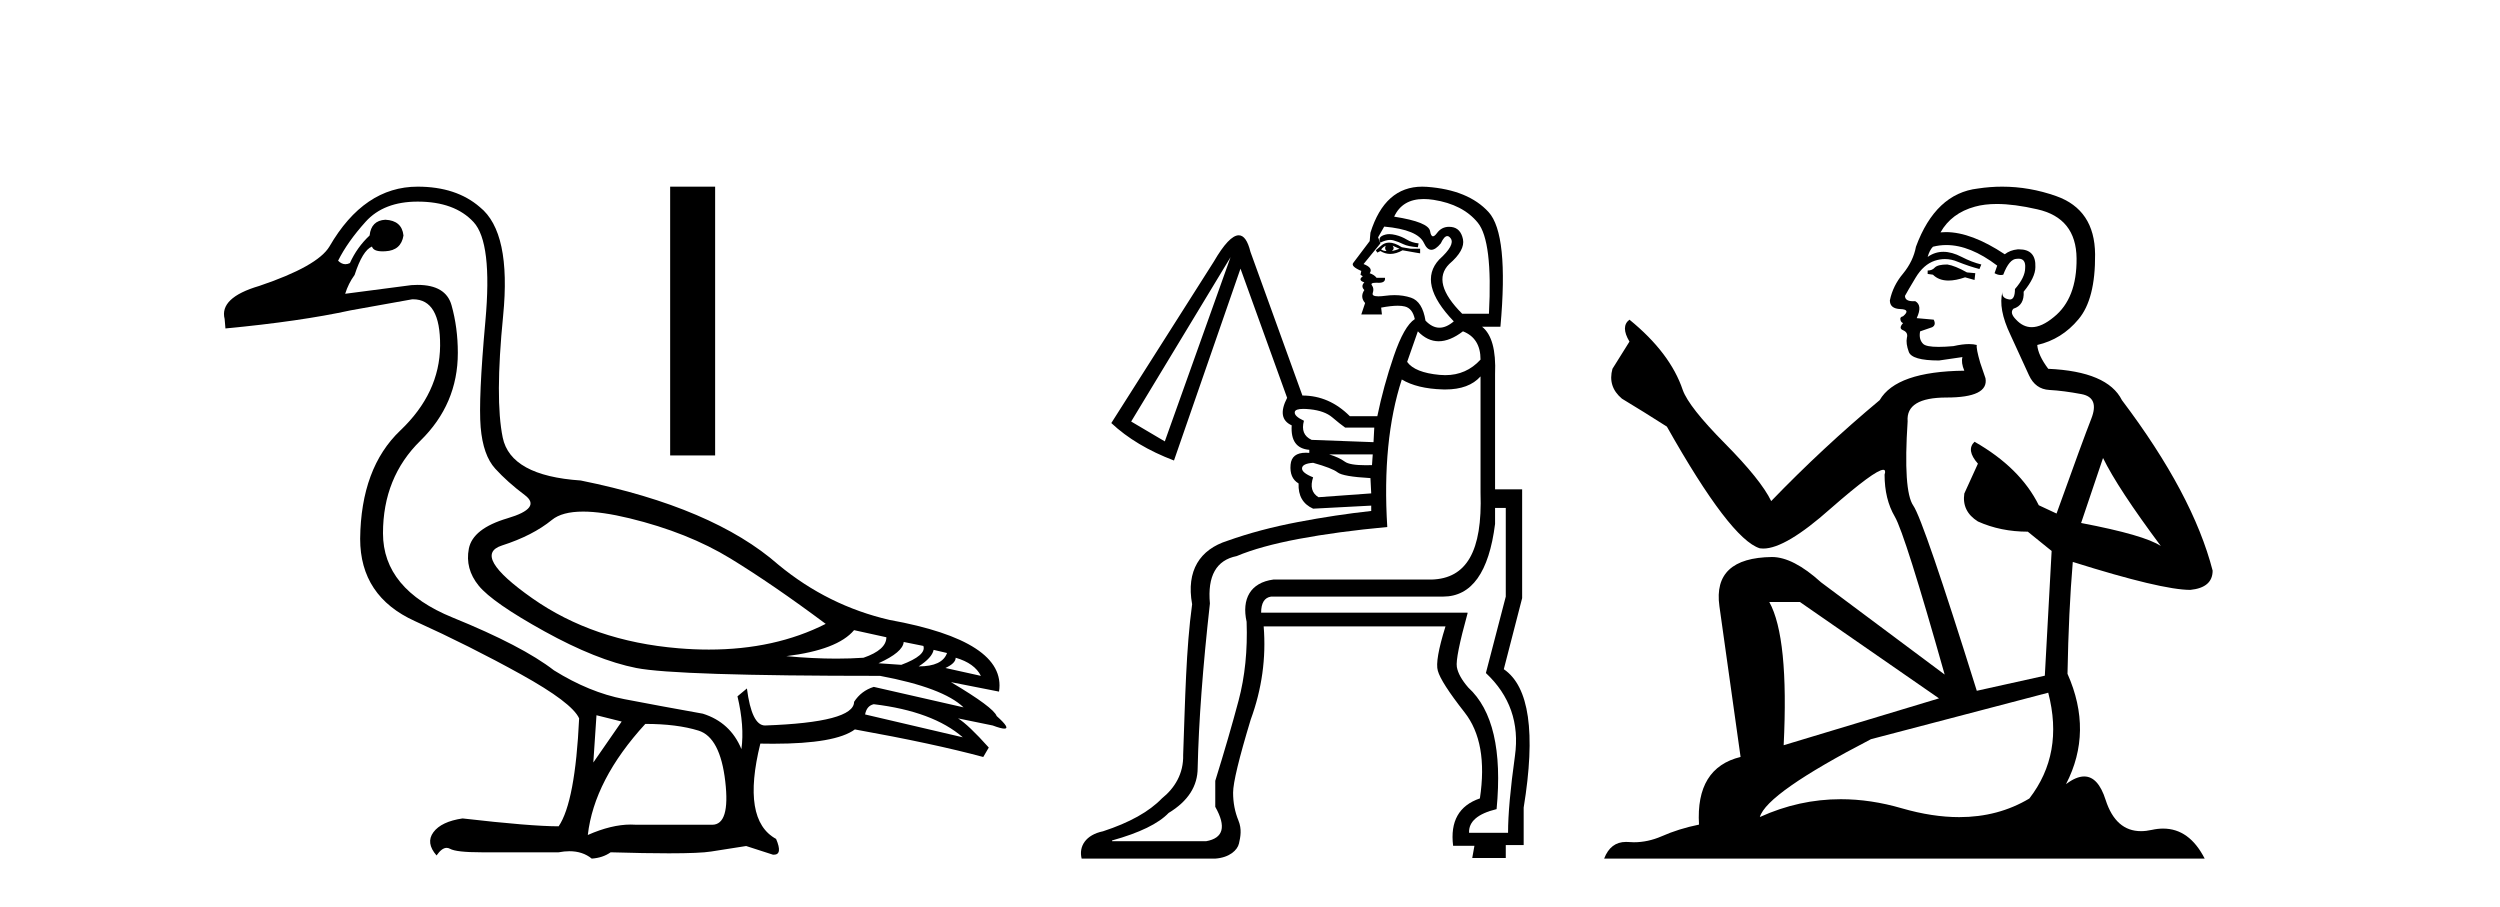
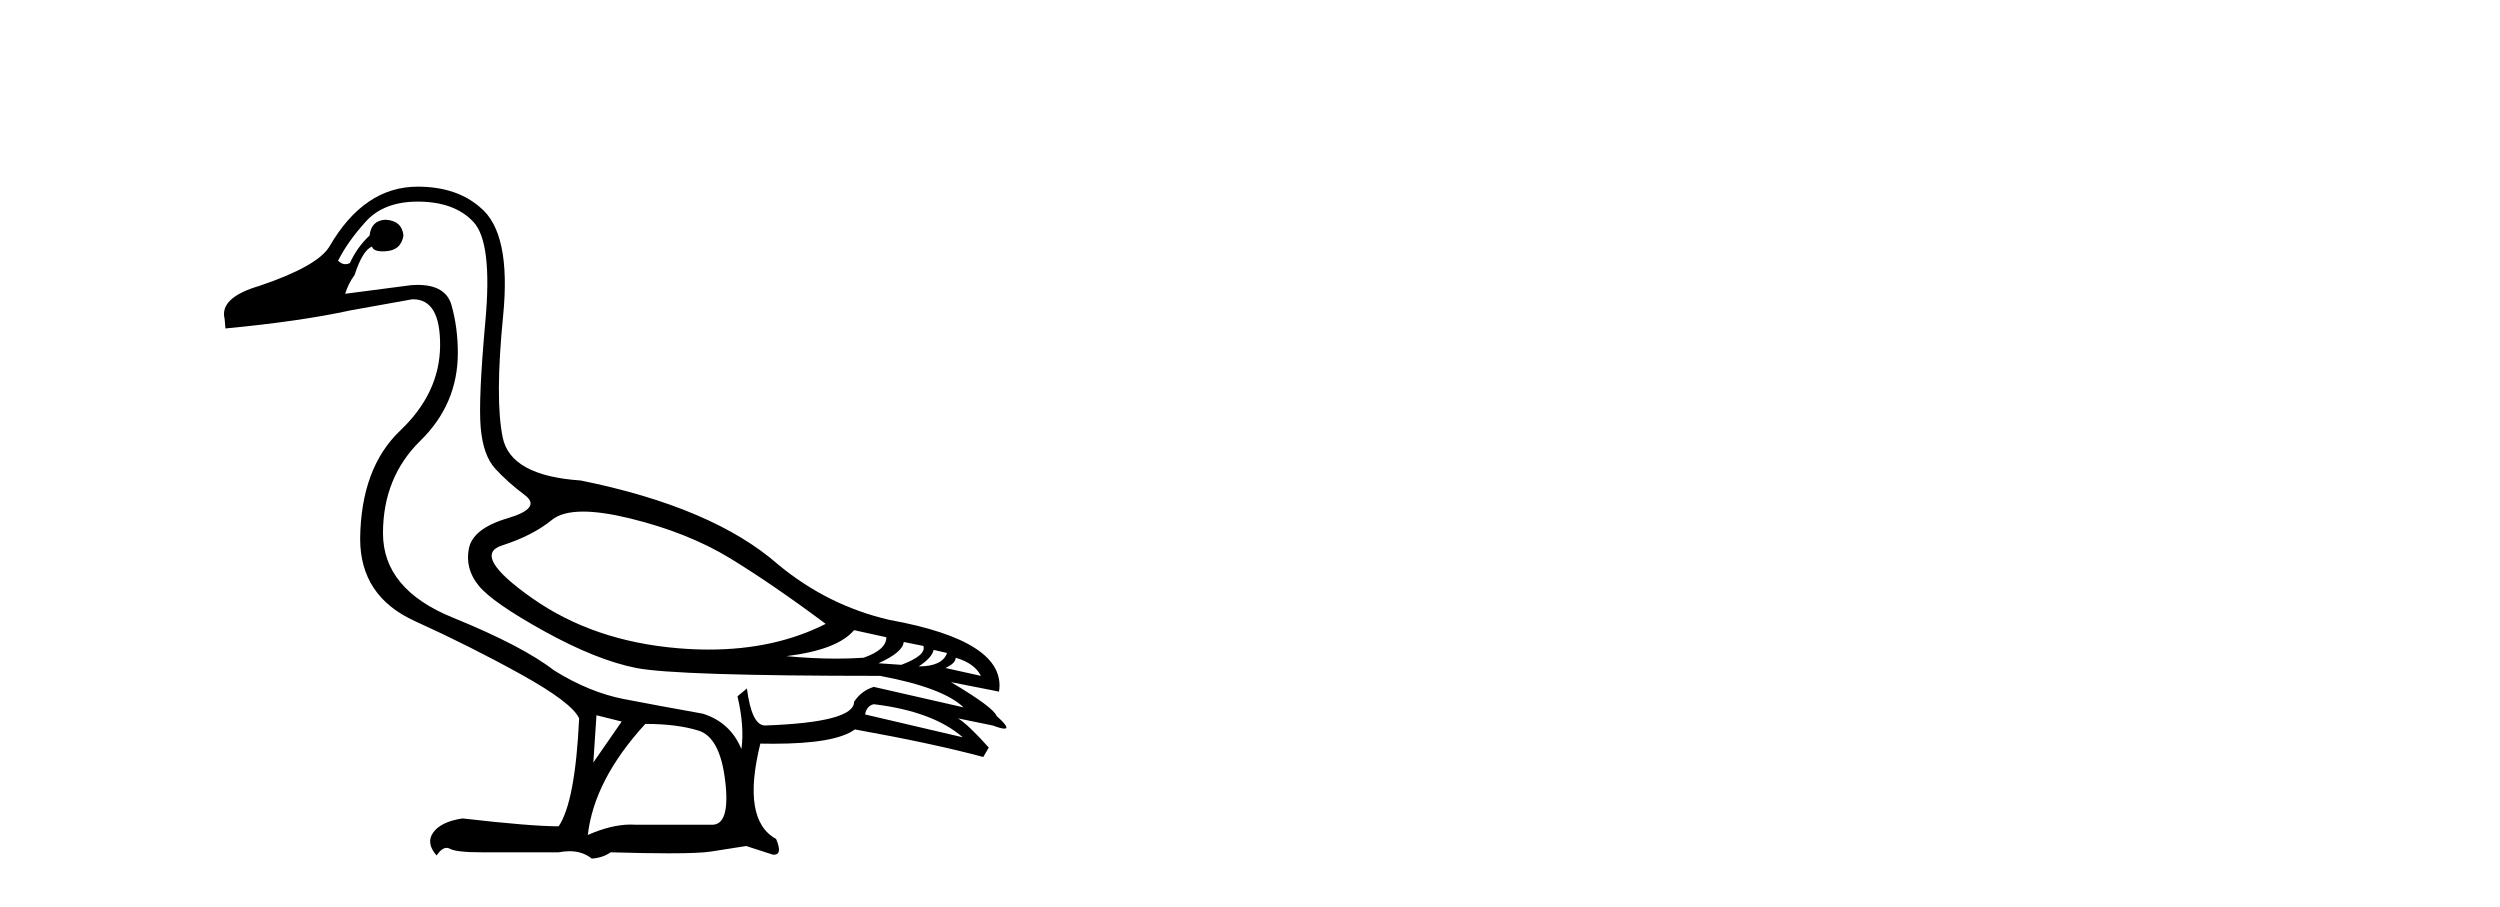
<svg xmlns="http://www.w3.org/2000/svg" width="113.0" height="41.0">
-   <path d="M 26.355 23.124 C 26.924 23.124 27.624 23.225 28.456 23.427 C 30.213 23.855 31.732 24.46 33.014 25.243 C 34.296 26.027 35.732 27.012 37.322 28.199 C 35.791 28.974 34.031 29.361 32.041 29.361 C 31.594 29.361 31.135 29.342 30.664 29.302 C 28.1 29.089 25.898 28.335 24.059 27.041 C 22.219 25.748 21.762 24.952 22.688 24.656 C 23.614 24.359 24.367 23.973 24.949 23.498 C 25.255 23.249 25.724 23.124 26.355 23.124 ZM 38.604 28.483 L 40.064 28.804 C 40.064 29.184 39.72 29.492 39.031 29.73 C 38.64 29.756 38.231 29.77 37.806 29.77 C 37.098 29.77 36.343 29.733 35.542 29.658 C 37.085 29.469 38.105 29.077 38.604 28.483 ZM 40.847 29.017 L 41.737 29.196 C 41.832 29.48 41.5 29.765 40.74 30.05 L 39.708 29.979 C 40.444 29.647 40.823 29.326 40.847 29.017 ZM 42.2 29.374 L 42.806 29.516 C 42.663 29.92 42.236 30.121 41.524 30.121 C 41.927 29.86 42.153 29.611 42.2 29.374 ZM 43.197 29.73 C 43.767 29.896 44.147 30.169 44.337 30.549 L 42.734 30.193 C 43.043 30.05 43.197 29.896 43.197 29.73 ZM 39.494 31.83 C 41.274 32.044 42.616 32.543 43.518 33.326 L 39.102 32.293 C 39.15 32.032 39.28 31.878 39.494 31.83 ZM 18.878 9.113 C 19.994 9.113 20.836 9.422 21.406 10.039 C 21.976 10.656 22.154 12.146 21.94 14.508 C 21.726 16.87 21.655 18.472 21.726 19.315 C 21.798 20.157 22.017 20.78 22.385 21.184 C 22.753 21.588 23.198 21.985 23.72 22.377 C 24.243 22.769 23.981 23.119 22.937 23.427 C 21.893 23.736 21.311 24.193 21.192 24.798 C 21.074 25.403 21.222 25.961 21.637 26.472 C 22.053 26.982 23.044 27.67 24.611 28.537 C 26.177 29.403 27.56 29.955 28.759 30.193 C 29.957 30.43 33.631 30.549 39.779 30.549 C 41.678 30.905 42.936 31.379 43.553 31.973 L 39.494 31.047 C 39.114 31.166 38.818 31.391 38.604 31.724 C 38.604 32.341 37.263 32.697 34.58 32.792 C 34.177 32.792 33.904 32.234 33.761 31.118 L 33.334 31.474 C 33.548 32.376 33.607 33.172 33.512 33.86 C 33.18 33.053 32.598 32.519 31.767 32.258 C 30.438 32.02 29.251 31.801 28.207 31.599 C 27.162 31.397 26.106 30.964 25.038 30.299 C 24.088 29.563 22.563 28.768 20.462 27.914 C 18.362 27.059 17.311 25.789 17.311 24.104 C 17.311 22.418 17.875 21.024 19.002 19.92 C 20.13 18.816 20.694 17.493 20.694 15.95 C 20.694 15.19 20.599 14.472 20.409 13.796 C 20.237 13.184 19.725 12.877 18.873 12.877 C 18.784 12.877 18.69 12.881 18.593 12.888 L 15.602 13.279 C 15.697 12.971 15.839 12.686 16.029 12.425 C 16.267 11.689 16.528 11.262 16.813 11.143 C 16.854 11.288 17.014 11.361 17.292 11.361 C 17.331 11.361 17.373 11.36 17.418 11.357 C 17.893 11.333 18.166 11.095 18.237 10.644 C 18.189 10.193 17.916 9.956 17.418 9.932 C 16.991 9.956 16.753 10.193 16.706 10.644 C 16.326 11 16.029 11.416 15.816 11.891 C 15.747 11.925 15.679 11.942 15.613 11.942 C 15.498 11.942 15.387 11.89 15.282 11.784 C 15.566 11.214 15.982 10.627 16.528 10.021 C 17.074 9.416 17.857 9.113 18.878 9.113 ZM 26.961 32.329 L 28.1 32.614 L 26.818 34.465 L 26.961 32.329 ZM 29.168 32.721 C 30.118 32.721 30.919 32.821 31.572 33.023 C 32.224 33.225 32.628 33.991 32.782 35.32 C 32.934 36.626 32.736 37.279 32.189 37.279 C 32.179 37.279 32.169 37.279 32.159 37.278 L 28.741 37.278 C 28.666 37.273 28.589 37.27 28.511 37.27 C 27.928 37.27 27.281 37.427 26.569 37.741 C 26.759 36.079 27.625 34.406 29.168 32.721 ZM 18.878 8.437 C 17.264 8.437 15.934 9.339 14.89 11.143 C 14.534 11.736 13.478 12.33 11.721 12.923 C 10.51 13.279 9.988 13.778 10.154 14.419 L 10.19 14.846 C 12.445 14.632 14.332 14.359 15.851 14.027 L 18.629 13.529 C 18.643 13.528 18.657 13.528 18.67 13.528 C 19.497 13.528 19.904 14.228 19.893 15.629 C 19.881 17.054 19.281 18.33 18.095 19.457 C 16.908 20.585 16.302 22.217 16.279 24.353 C 16.279 26.086 17.103 27.326 18.753 28.074 C 20.403 28.822 21.999 29.623 23.542 30.477 C 25.085 31.332 25.964 31.997 26.177 32.471 C 26.059 34.988 25.75 36.614 25.251 37.349 C 24.421 37.349 22.973 37.231 20.907 36.993 C 20.267 37.088 19.827 37.296 19.59 37.617 C 19.353 37.937 19.4 38.287 19.732 38.667 C 19.891 38.438 20.043 38.323 20.189 38.323 C 20.239 38.323 20.289 38.337 20.338 38.364 C 20.528 38.471 21.002 38.524 21.762 38.524 L 25.251 38.524 C 25.423 38.492 25.585 38.475 25.738 38.475 C 26.136 38.475 26.473 38.586 26.747 38.809 C 27.079 38.786 27.364 38.691 27.601 38.524 C 28.649 38.555 29.526 38.57 30.232 38.57 C 31.172 38.57 31.809 38.543 32.141 38.489 C 32.723 38.394 33.251 38.311 33.726 38.24 L 34.936 38.631 C 34.951 38.632 34.964 38.633 34.977 38.633 C 35.249 38.633 35.283 38.395 35.079 37.919 C 34.034 37.349 33.797 35.913 34.367 33.611 L 34.367 33.611 C 34.567 33.615 34.762 33.617 34.949 33.617 C 36.827 33.617 38.057 33.401 38.64 32.97 C 41.013 33.397 42.948 33.813 44.443 34.216 L 44.693 33.789 C 44.076 33.1 43.613 32.661 43.304 32.471 L 43.304 32.471 L 44.871 32.792 C 45.124 32.887 45.299 32.934 45.397 32.934 C 45.592 32.934 45.476 32.744 45.049 32.365 C 44.954 32.103 44.265 31.593 42.984 30.833 L 42.984 30.833 L 45.156 31.261 C 45.393 29.741 43.743 28.661 40.206 28.02 C 38.355 27.593 36.681 26.762 35.186 25.528 C 33.215 23.795 30.236 22.525 26.248 21.718 C 24.136 21.576 22.961 20.929 22.723 19.778 C 22.486 18.626 22.492 16.793 22.741 14.276 C 22.99 11.76 22.64 10.122 21.691 9.363 C 20.979 8.745 20.041 8.437 18.878 8.437 Z" style="fill:#000000;stroke:none" />
-   <path d="M 30.291 8.437 L 30.291 20.586 L 32.324 20.586 L 32.324 8.437 Z" style="fill:#000000;stroke:none" />
-   <path d="M 62.797 10.582 C 62.732 10.582 62.673 10.59 62.618 10.605 C 62.492 10.639 62.411 10.685 62.376 10.743 C 62.342 10.8 62.348 10.875 62.394 10.967 C 62.558 10.885 62.705 10.844 62.834 10.844 C 62.886 10.844 62.935 10.851 62.981 10.864 C 63.142 10.91 63.292 10.967 63.43 11.036 C 63.569 11.106 63.787 11.152 64.087 11.175 L 64.121 11.002 C 63.914 10.979 63.736 10.921 63.586 10.829 C 63.436 10.737 63.269 10.668 63.085 10.622 C 62.979 10.596 62.884 10.582 62.797 10.582 ZM 62.636 11.106 C 62.589 11.198 62.601 11.278 62.67 11.347 C 62.578 11.347 62.497 11.324 62.428 11.278 C 62.474 11.209 62.543 11.152 62.636 11.106 ZM 62.947 11.106 L 63.258 11.244 C 63.142 11.29 63.027 11.324 62.912 11.347 C 63.004 11.278 63.016 11.198 62.947 11.106 ZM 62.788 10.966 C 62.652 10.966 62.532 11.012 62.428 11.106 L 62.186 11.313 L 62.255 11.417 L 62.394 11.347 C 62.535 11.434 62.683 11.478 62.839 11.478 C 63.015 11.478 63.201 11.423 63.396 11.313 L 63.983 11.417 L 64.19 11.451 L 64.19 11.244 L 63.776 11.244 L 63.361 11.175 C 63.146 11.035 62.955 10.966 62.788 10.966 ZM 64.353 8.996 C 64.491 8.996 64.639 9.008 64.795 9.032 C 65.682 9.171 66.35 9.516 66.799 10.069 C 67.249 10.622 67.416 11.992 67.3 14.181 L 66.091 14.181 C 65.146 13.236 64.951 12.488 65.504 11.935 C 65.987 11.52 66.195 11.146 66.126 10.812 C 66.056 10.478 65.884 10.294 65.607 10.259 C 65.57 10.254 65.533 10.252 65.497 10.252 C 65.272 10.252 65.09 10.346 64.951 10.535 C 64.879 10.632 64.819 10.681 64.771 10.681 C 64.709 10.681 64.665 10.603 64.64 10.449 C 64.594 10.173 64.052 9.954 63.016 9.793 C 63.262 9.261 63.708 8.996 64.353 8.996 ZM 62.566 10.242 C 63.58 10.334 64.179 10.582 64.363 10.985 C 64.457 11.189 64.568 11.291 64.697 11.291 C 64.822 11.291 64.965 11.195 65.123 11.002 C 65.226 10.781 65.325 10.671 65.418 10.671 C 65.471 10.671 65.523 10.707 65.573 10.777 C 65.711 10.973 65.538 11.29 65.054 11.728 C 64.386 12.442 64.605 13.375 65.711 14.526 C 65.487 14.717 65.271 14.812 65.064 14.812 C 64.844 14.812 64.634 14.705 64.432 14.492 C 64.34 13.916 64.121 13.57 63.776 13.455 C 63.545 13.378 63.297 13.34 63.031 13.34 C 62.898 13.34 62.76 13.35 62.618 13.369 C 62.493 13.386 62.388 13.394 62.304 13.394 C 62.101 13.394 62.016 13.346 62.048 13.248 C 62.094 13.11 62.083 12.995 62.014 12.902 C 61.952 12.82 62.014 12.78 62.198 12.78 C 62.221 12.78 62.246 12.78 62.273 12.781 C 62.289 12.782 62.304 12.783 62.319 12.783 C 62.529 12.783 62.623 12.707 62.601 12.557 L 62.221 12.557 C 62.152 12.465 62.048 12.396 61.91 12.35 C 62.025 12.188 61.933 12.05 61.633 11.935 L 62.394 11.002 L 62.29 10.726 L 62.566 10.242 ZM 66.126 14.976 C 66.655 15.183 66.92 15.609 66.92 16.254 C 66.492 16.723 65.961 16.957 65.325 16.957 C 65.243 16.957 65.158 16.953 65.072 16.945 C 64.323 16.876 63.833 16.68 63.603 16.358 L 64.087 14.976 C 64.375 15.275 64.689 15.425 65.028 15.425 C 65.368 15.425 65.734 15.275 66.126 14.976 ZM 55.621 11.624 L 52.649 19.951 L 51.129 19.053 L 55.621 11.624 ZM 58.909 18.482 C 58.996 18.482 59.098 18.488 59.215 18.5 C 59.652 18.546 59.986 18.667 60.217 18.863 C 60.447 19.059 60.643 19.214 60.804 19.329 L 62.117 19.329 L 62.083 19.986 L 59.284 19.882 C 58.938 19.721 58.823 19.433 58.938 19.018 C 58.639 18.88 58.501 18.748 58.524 18.621 C 58.541 18.528 58.669 18.482 58.909 18.482 ZM 62.048 20.539 L 62.014 21.023 C 61.914 21.026 61.821 21.028 61.733 21.028 C 61.248 21.028 60.933 20.974 60.787 20.867 C 60.614 20.74 60.378 20.631 60.079 20.539 ZM 59.353 20.919 C 59.929 21.08 60.297 21.224 60.459 21.351 C 60.62 21.478 61.115 21.564 61.944 21.61 L 61.979 22.301 L 59.595 22.474 C 59.295 22.29 59.215 21.99 59.353 21.575 C 59.007 21.437 58.84 21.299 58.852 21.161 C 58.863 21.023 59.03 20.942 59.353 20.919 ZM 68.061 22.958 L 68.061 26.966 L 67.162 30.421 C 68.245 31.435 68.683 32.685 68.475 34.17 C 68.268 35.656 68.164 36.814 68.164 37.643 L 66.402 37.643 C 66.379 37.136 66.794 36.779 67.646 36.572 C 67.899 33.923 67.473 32.091 66.367 31.078 C 66.068 30.732 65.895 30.421 65.849 30.145 C 65.803 29.868 65.964 29.062 66.333 27.726 L 66.333 27.692 L 57.003 27.692 C 57.003 27.254 57.153 27.012 57.452 26.966 L 65.227 26.966 C 66.517 26.966 67.3 25.872 67.577 23.683 L 67.577 22.958 ZM 66.92 17.014 L 66.92 22.267 C 67.012 24.939 66.275 26.15 64.709 26.196 L 57.556 26.196 C 56.52 26.334 56.116 27.07 56.347 28.106 C 56.393 29.396 56.272 30.583 55.984 31.665 C 55.696 32.748 55.345 33.957 54.93 35.293 L 54.93 36.468 C 55.437 37.367 55.299 37.885 54.515 38.023 L 50.265 38.023 L 50.265 37.989 C 51.509 37.643 52.362 37.228 52.822 36.745 C 53.698 36.215 54.135 35.535 54.135 34.706 C 54.181 32.633 54.366 30.156 54.688 27.277 C 54.573 26.033 54.976 25.319 55.898 25.135 C 56.612 24.835 57.55 24.576 58.714 24.357 C 59.877 24.138 61.207 23.96 62.705 23.821 C 62.543 21.218 62.762 18.995 63.361 17.153 C 63.822 17.429 64.438 17.579 65.21 17.602 C 65.25 17.603 65.291 17.604 65.33 17.604 C 66.041 17.604 66.571 17.407 66.92 17.014 ZM 64.286 8.437 C 63.159 8.437 62.378 9.131 61.944 10.518 L 61.91 10.898 C 61.495 11.451 61.248 11.779 61.167 11.883 C 61.086 11.987 61.207 12.108 61.53 12.246 L 61.495 12.419 L 61.599 12.488 C 61.438 12.603 61.461 12.695 61.668 12.764 C 61.553 12.879 61.553 12.995 61.668 13.11 C 61.53 13.317 61.541 13.513 61.703 13.697 L 61.53 14.215 L 62.463 14.215 L 62.428 13.904 C 62.726 13.848 62.976 13.819 63.177 13.819 C 63.303 13.819 63.411 13.83 63.499 13.853 C 63.73 13.91 63.88 14.1 63.949 14.423 C 63.626 14.63 63.309 15.189 62.998 16.099 C 62.687 17.009 62.44 17.913 62.255 18.811 L 61.012 18.811 C 60.39 18.189 59.675 17.878 58.869 17.878 L 56.52 11.382 C 56.397 10.884 56.222 10.635 55.992 10.635 C 55.701 10.635 55.324 11.033 54.861 11.831 L 50.231 19.122 C 50.968 19.813 51.912 20.378 53.064 20.815 L 56.07 12.142 L 58.178 17.982 C 57.856 18.604 57.925 19.018 58.385 19.226 C 58.339 19.917 58.604 20.285 59.18 20.332 L 59.18 20.47 C 59.126 20.465 59.074 20.463 59.025 20.463 C 58.595 20.463 58.365 20.644 58.334 21.005 C 58.299 21.408 58.42 21.691 58.696 21.852 C 58.673 22.405 58.892 22.785 59.353 22.992 L 61.979 22.854 L 61.979 23.096 C 60.919 23.211 59.814 23.378 58.662 23.597 C 57.51 23.816 56.45 24.098 55.483 24.443 C 54.239 24.835 53.607 25.791 53.884 27.311 C 53.607 29.339 53.571 31.608 53.479 34.119 C 53.502 34.971 53.094 35.627 52.518 36.088 C 51.942 36.687 51.055 37.182 49.857 37.574 C 49.074 37.735 48.752 38.256 48.89 38.809 L 54.93 38.809 C 55.575 38.763 55.932 38.426 56.001 38.127 C 56.07 37.827 56.139 37.482 55.978 37.09 C 55.817 36.699 55.736 36.278 55.736 35.829 C 55.736 35.38 56.001 34.28 56.531 32.529 C 57.038 31.147 57.233 29.742 57.118 28.313 L 65.336 28.313 C 65.013 29.35 64.898 30.018 64.99 30.318 C 65.083 30.663 65.486 31.291 66.2 32.201 C 66.914 33.111 67.144 34.406 66.891 36.088 C 65.946 36.411 65.543 37.125 65.681 38.23 L 66.644 38.23 L 66.545 38.783 L 68.061 38.783 L 68.061 38.196 L 68.87 38.196 L 68.87 36.503 C 69.423 33.116 69.123 31.032 67.972 30.248 L 68.801 27.035 L 68.801 22.117 L 67.577 22.117 L 67.577 16.911 C 67.623 15.828 67.427 15.114 66.989 14.768 L 67.819 14.768 C 68.072 11.981 67.894 10.253 67.283 9.585 C 66.673 8.917 65.745 8.537 64.501 8.445 C 64.428 8.44 64.356 8.437 64.286 8.437 Z" style="fill:#000000;stroke:none" />
-   <path d="M 88.019 11.955 Q 87.592 11.955 87.455 12.091 Q 87.335 12.228 87.13 12.228 L 87.13 12.382 L 87.369 12.416 Q 87.634 12.681 88.074 12.681 Q 88.4 12.681 88.822 12.535 L 89.249 12.655 L 89.283 12.348 L 88.907 12.313 Q 88.36 12.006 88.019 11.955 ZM 90.256 9.22 Q 91.044 9.22 92.084 9.46 Q 93.844 9.853 93.861 11.681 Q 93.878 13.492 92.836 14.329 Q 92.285 14.788 91.833 14.788 Q 91.444 14.788 91.128 14.449 Q 90.82 14.141 91.008 13.953 Q 91.504 13.8 91.469 13.185 Q 91.999 12.535 91.999 12.074 Q 92.032 11.27 91.26 11.27 Q 91.229 11.27 91.196 11.271 Q 90.854 11.305 90.615 11.493 Q 89.104 10.491 87.954 10.491 Q 87.831 10.491 87.711 10.503 L 87.711 10.503 Q 88.207 9.631 89.266 9.341 Q 89.698 9.22 90.256 9.22 ZM 95.057 20.701 Q 95.723 22.068 97.671 24.682 Q 96.936 24.186 94.066 23.639 L 95.057 20.701 ZM 87.973 11.076 Q 89.051 11.076 90.274 12.006 L 90.154 12.348 Q 90.297 12.431 90.433 12.431 Q 90.491 12.431 90.547 12.416 Q 90.82 11.698 91.162 11.698 Q 91.203 11.693 91.239 11.693 Q 91.568 11.693 91.538 12.108 Q 91.538 12.535 91.076 13.065 Q 91.076 13.538 90.846 13.538 Q 90.811 13.538 90.769 13.526 Q 90.461 13.458 90.513 13.185 L 90.513 13.185 Q 90.308 13.953 90.871 15.132 Q 91.418 16.328 91.709 16.96 Q 91.999 17.592 92.631 17.626 Q 93.263 17.66 94.083 17.814 Q 94.903 17.968 94.527 18.925 Q 94.151 19.881 92.956 23.212 L 92.153 22.837 Q 91.316 21.145 89.249 19.967 L 89.249 19.967 Q 88.856 20.342 89.402 20.957 L 88.787 22.307 Q 88.668 23.11 89.402 23.571 Q 90.427 24.032 91.657 24.032 L 92.734 24.904 L 92.426 30.541 L 89.351 31.224 Q 86.942 23.52 86.481 22.854 Q 86.02 22.187 86.225 19.044 Q 86.139 17.968 87.984 17.968 Q 89.898 17.968 89.744 17.097 L 89.505 16.396 Q 89.317 15.747 89.351 15.593 Q 89.201 15.552 89.001 15.552 Q 88.702 15.552 88.292 15.645 Q 87.905 15.679 87.624 15.679 Q 87.062 15.679 86.925 15.542 Q 86.72 15.337 86.789 14.978 L 87.335 14.79 Q 87.523 14.688 87.404 14.449 L 86.635 14.38 Q 86.908 13.8 86.567 13.612 Q 86.515 13.615 86.47 13.615 Q 86.105 13.615 86.105 13.373 Q 86.225 13.15 86.584 12.553 Q 86.942 11.955 87.455 11.784 Q 87.685 11.71 87.912 11.71 Q 88.207 11.71 88.497 11.835 Q 89.009 12.04 89.471 12.16 L 89.556 11.955 Q 89.129 11.852 88.668 11.613 Q 88.224 11.382 87.839 11.382 Q 87.455 11.382 87.13 11.613 Q 87.216 11.305 87.369 11.152 Q 87.666 11.076 87.973 11.076 ZM 81.356 27.21 L 87.643 31.566 L 80.622 33.684 Q 80.861 28.816 79.972 27.21 ZM 92.58 31.31 Q 93.297 34.06 91.726 36.093 Q 90.318 36.934 88.556 36.934 Q 87.346 36.934 85.969 36.537 Q 84.557 36.124 83.205 36.124 Q 81.317 36.124 79.545 36.93 Q 79.853 35.854 84.568 33.411 L 92.58 31.31 ZM 90.501 8.437 Q 89.954 8.437 89.402 8.521 Q 87.489 8.743 86.601 11.152 Q 86.481 11.801 86.02 12.365 Q 85.559 12.911 85.422 13.578 Q 85.422 13.953 85.9 13.97 Q 86.379 13.988 86.02 14.295 Q 85.866 14.329 85.9 14.449 Q 85.917 14.568 86.02 14.603 Q 85.798 14.842 86.02 14.927 Q 86.259 15.03 86.191 15.269 Q 86.139 15.525 86.276 15.901 Q 86.413 16.294 87.643 16.294 L 88.702 16.14 L 88.702 16.14 Q 88.634 16.396 88.787 16.755 Q 85.712 16.789 84.961 18.087 Q 82.381 20.24 80.058 22.649 Q 79.597 21.692 77.957 20.035 Q 76.334 18.395 76.06 17.626 Q 75.497 15.952 73.652 14.449 Q 73.242 14.756 73.652 15.44 L 72.883 16.67 Q 72.661 17.472 73.31 18.019 Q 74.301 18.617 75.343 19.283 Q 78.213 24.374 79.545 24.784 Q 79.619 24.795 79.699 24.795 Q 80.713 24.795 82.74 22.99 Q 84.748 21.235 85.122 21.235 Q 85.254 21.235 85.183 21.453 Q 85.183 22.563 85.644 23.349 Q 86.105 24.135 87.899 30.49 L 82.313 26.322 Q 81.049 25.177 80.092 25.177 Q 77.41 25.211 77.717 27.398 L 78.674 34.214 Q 76.641 34.709 76.795 37.272 Q 75.872 37.46 75.104 37.801 Q 74.483 38.07 73.85 38.07 Q 73.717 38.07 73.583 38.058 Q 73.537 38.055 73.493 38.055 Q 72.796 38.055 72.507 38.809 L 99.652 38.809 Q 98.959 37.452 97.775 37.452 Q 97.529 37.452 97.261 37.511 Q 97.002 37.568 96.772 37.568 Q 95.631 37.568 95.176 36.161 Q 94.839 35.096 94.205 35.096 Q 93.842 35.096 93.383 35.444 Q 94.613 33.069 93.451 30.456 Q 93.502 27.62 93.69 25.399 Q 97.705 26.663 99.003 26.663 Q 100.011 26.561 100.011 25.792 Q 99.123 22.341 95.911 18.087 Q 95.262 16.789 92.58 16.67 Q 92.119 16.055 92.084 15.593 Q 93.195 15.337 93.946 14.432 Q 94.715 13.526 94.698 11.493 Q 94.681 9.478 92.939 8.863 Q 91.732 8.437 90.501 8.437 Z" style="fill:#000000;stroke:none" />
+   <path d="M 26.355 23.124 C 26.924 23.124 27.624 23.225 28.456 23.427 C 30.213 23.855 31.732 24.46 33.014 25.243 C 34.296 26.027 35.732 27.012 37.322 28.199 C 35.791 28.974 34.031 29.361 32.041 29.361 C 31.594 29.361 31.135 29.342 30.664 29.302 C 28.1 29.089 25.898 28.335 24.059 27.041 C 22.219 25.748 21.762 24.952 22.688 24.656 C 23.614 24.359 24.367 23.973 24.949 23.498 C 25.255 23.249 25.724 23.124 26.355 23.124 ZM 38.604 28.483 L 40.064 28.804 C 40.064 29.184 39.72 29.492 39.031 29.73 C 38.64 29.756 38.231 29.77 37.806 29.77 C 37.098 29.77 36.343 29.733 35.542 29.658 C 37.085 29.469 38.105 29.077 38.604 28.483 ZM 40.847 29.017 L 41.737 29.196 C 41.832 29.48 41.5 29.765 40.74 30.05 L 39.708 29.979 C 40.444 29.647 40.823 29.326 40.847 29.017 ZM 42.2 29.374 L 42.806 29.516 C 42.663 29.92 42.236 30.121 41.524 30.121 C 41.927 29.86 42.153 29.611 42.2 29.374 ZM 43.197 29.73 C 43.767 29.896 44.147 30.169 44.337 30.549 L 42.734 30.193 C 43.043 30.05 43.197 29.896 43.197 29.73 M 39.494 31.83 C 41.274 32.044 42.616 32.543 43.518 33.326 L 39.102 32.293 C 39.15 32.032 39.28 31.878 39.494 31.83 ZM 18.878 9.113 C 19.994 9.113 20.836 9.422 21.406 10.039 C 21.976 10.656 22.154 12.146 21.94 14.508 C 21.726 16.87 21.655 18.472 21.726 19.315 C 21.798 20.157 22.017 20.78 22.385 21.184 C 22.753 21.588 23.198 21.985 23.72 22.377 C 24.243 22.769 23.981 23.119 22.937 23.427 C 21.893 23.736 21.311 24.193 21.192 24.798 C 21.074 25.403 21.222 25.961 21.637 26.472 C 22.053 26.982 23.044 27.67 24.611 28.537 C 26.177 29.403 27.56 29.955 28.759 30.193 C 29.957 30.43 33.631 30.549 39.779 30.549 C 41.678 30.905 42.936 31.379 43.553 31.973 L 39.494 31.047 C 39.114 31.166 38.818 31.391 38.604 31.724 C 38.604 32.341 37.263 32.697 34.58 32.792 C 34.177 32.792 33.904 32.234 33.761 31.118 L 33.334 31.474 C 33.548 32.376 33.607 33.172 33.512 33.86 C 33.18 33.053 32.598 32.519 31.767 32.258 C 30.438 32.02 29.251 31.801 28.207 31.599 C 27.162 31.397 26.106 30.964 25.038 30.299 C 24.088 29.563 22.563 28.768 20.462 27.914 C 18.362 27.059 17.311 25.789 17.311 24.104 C 17.311 22.418 17.875 21.024 19.002 19.92 C 20.13 18.816 20.694 17.493 20.694 15.95 C 20.694 15.19 20.599 14.472 20.409 13.796 C 20.237 13.184 19.725 12.877 18.873 12.877 C 18.784 12.877 18.69 12.881 18.593 12.888 L 15.602 13.279 C 15.697 12.971 15.839 12.686 16.029 12.425 C 16.267 11.689 16.528 11.262 16.813 11.143 C 16.854 11.288 17.014 11.361 17.292 11.361 C 17.331 11.361 17.373 11.36 17.418 11.357 C 17.893 11.333 18.166 11.095 18.237 10.644 C 18.189 10.193 17.916 9.956 17.418 9.932 C 16.991 9.956 16.753 10.193 16.706 10.644 C 16.326 11 16.029 11.416 15.816 11.891 C 15.747 11.925 15.679 11.942 15.613 11.942 C 15.498 11.942 15.387 11.89 15.282 11.784 C 15.566 11.214 15.982 10.627 16.528 10.021 C 17.074 9.416 17.857 9.113 18.878 9.113 ZM 26.961 32.329 L 28.1 32.614 L 26.818 34.465 L 26.961 32.329 ZM 29.168 32.721 C 30.118 32.721 30.919 32.821 31.572 33.023 C 32.224 33.225 32.628 33.991 32.782 35.32 C 32.934 36.626 32.736 37.279 32.189 37.279 C 32.179 37.279 32.169 37.279 32.159 37.278 L 28.741 37.278 C 28.666 37.273 28.589 37.27 28.511 37.27 C 27.928 37.27 27.281 37.427 26.569 37.741 C 26.759 36.079 27.625 34.406 29.168 32.721 ZM 18.878 8.437 C 17.264 8.437 15.934 9.339 14.89 11.143 C 14.534 11.736 13.478 12.33 11.721 12.923 C 10.51 13.279 9.988 13.778 10.154 14.419 L 10.19 14.846 C 12.445 14.632 14.332 14.359 15.851 14.027 L 18.629 13.529 C 18.643 13.528 18.657 13.528 18.67 13.528 C 19.497 13.528 19.904 14.228 19.893 15.629 C 19.881 17.054 19.281 18.33 18.095 19.457 C 16.908 20.585 16.302 22.217 16.279 24.353 C 16.279 26.086 17.103 27.326 18.753 28.074 C 20.403 28.822 21.999 29.623 23.542 30.477 C 25.085 31.332 25.964 31.997 26.177 32.471 C 26.059 34.988 25.75 36.614 25.251 37.349 C 24.421 37.349 22.973 37.231 20.907 36.993 C 20.267 37.088 19.827 37.296 19.59 37.617 C 19.353 37.937 19.4 38.287 19.732 38.667 C 19.891 38.438 20.043 38.323 20.189 38.323 C 20.239 38.323 20.289 38.337 20.338 38.364 C 20.528 38.471 21.002 38.524 21.762 38.524 L 25.251 38.524 C 25.423 38.492 25.585 38.475 25.738 38.475 C 26.136 38.475 26.473 38.586 26.747 38.809 C 27.079 38.786 27.364 38.691 27.601 38.524 C 28.649 38.555 29.526 38.57 30.232 38.57 C 31.172 38.57 31.809 38.543 32.141 38.489 C 32.723 38.394 33.251 38.311 33.726 38.24 L 34.936 38.631 C 34.951 38.632 34.964 38.633 34.977 38.633 C 35.249 38.633 35.283 38.395 35.079 37.919 C 34.034 37.349 33.797 35.913 34.367 33.611 L 34.367 33.611 C 34.567 33.615 34.762 33.617 34.949 33.617 C 36.827 33.617 38.057 33.401 38.64 32.97 C 41.013 33.397 42.948 33.813 44.443 34.216 L 44.693 33.789 C 44.076 33.1 43.613 32.661 43.304 32.471 L 43.304 32.471 L 44.871 32.792 C 45.124 32.887 45.299 32.934 45.397 32.934 C 45.592 32.934 45.476 32.744 45.049 32.365 C 44.954 32.103 44.265 31.593 42.984 30.833 L 42.984 30.833 L 45.156 31.261 C 45.393 29.741 43.743 28.661 40.206 28.02 C 38.355 27.593 36.681 26.762 35.186 25.528 C 33.215 23.795 30.236 22.525 26.248 21.718 C 24.136 21.576 22.961 20.929 22.723 19.778 C 22.486 18.626 22.492 16.793 22.741 14.276 C 22.99 11.76 22.64 10.122 21.691 9.363 C 20.979 8.745 20.041 8.437 18.878 8.437 Z" style="fill:#000000;stroke:none" />
</svg>